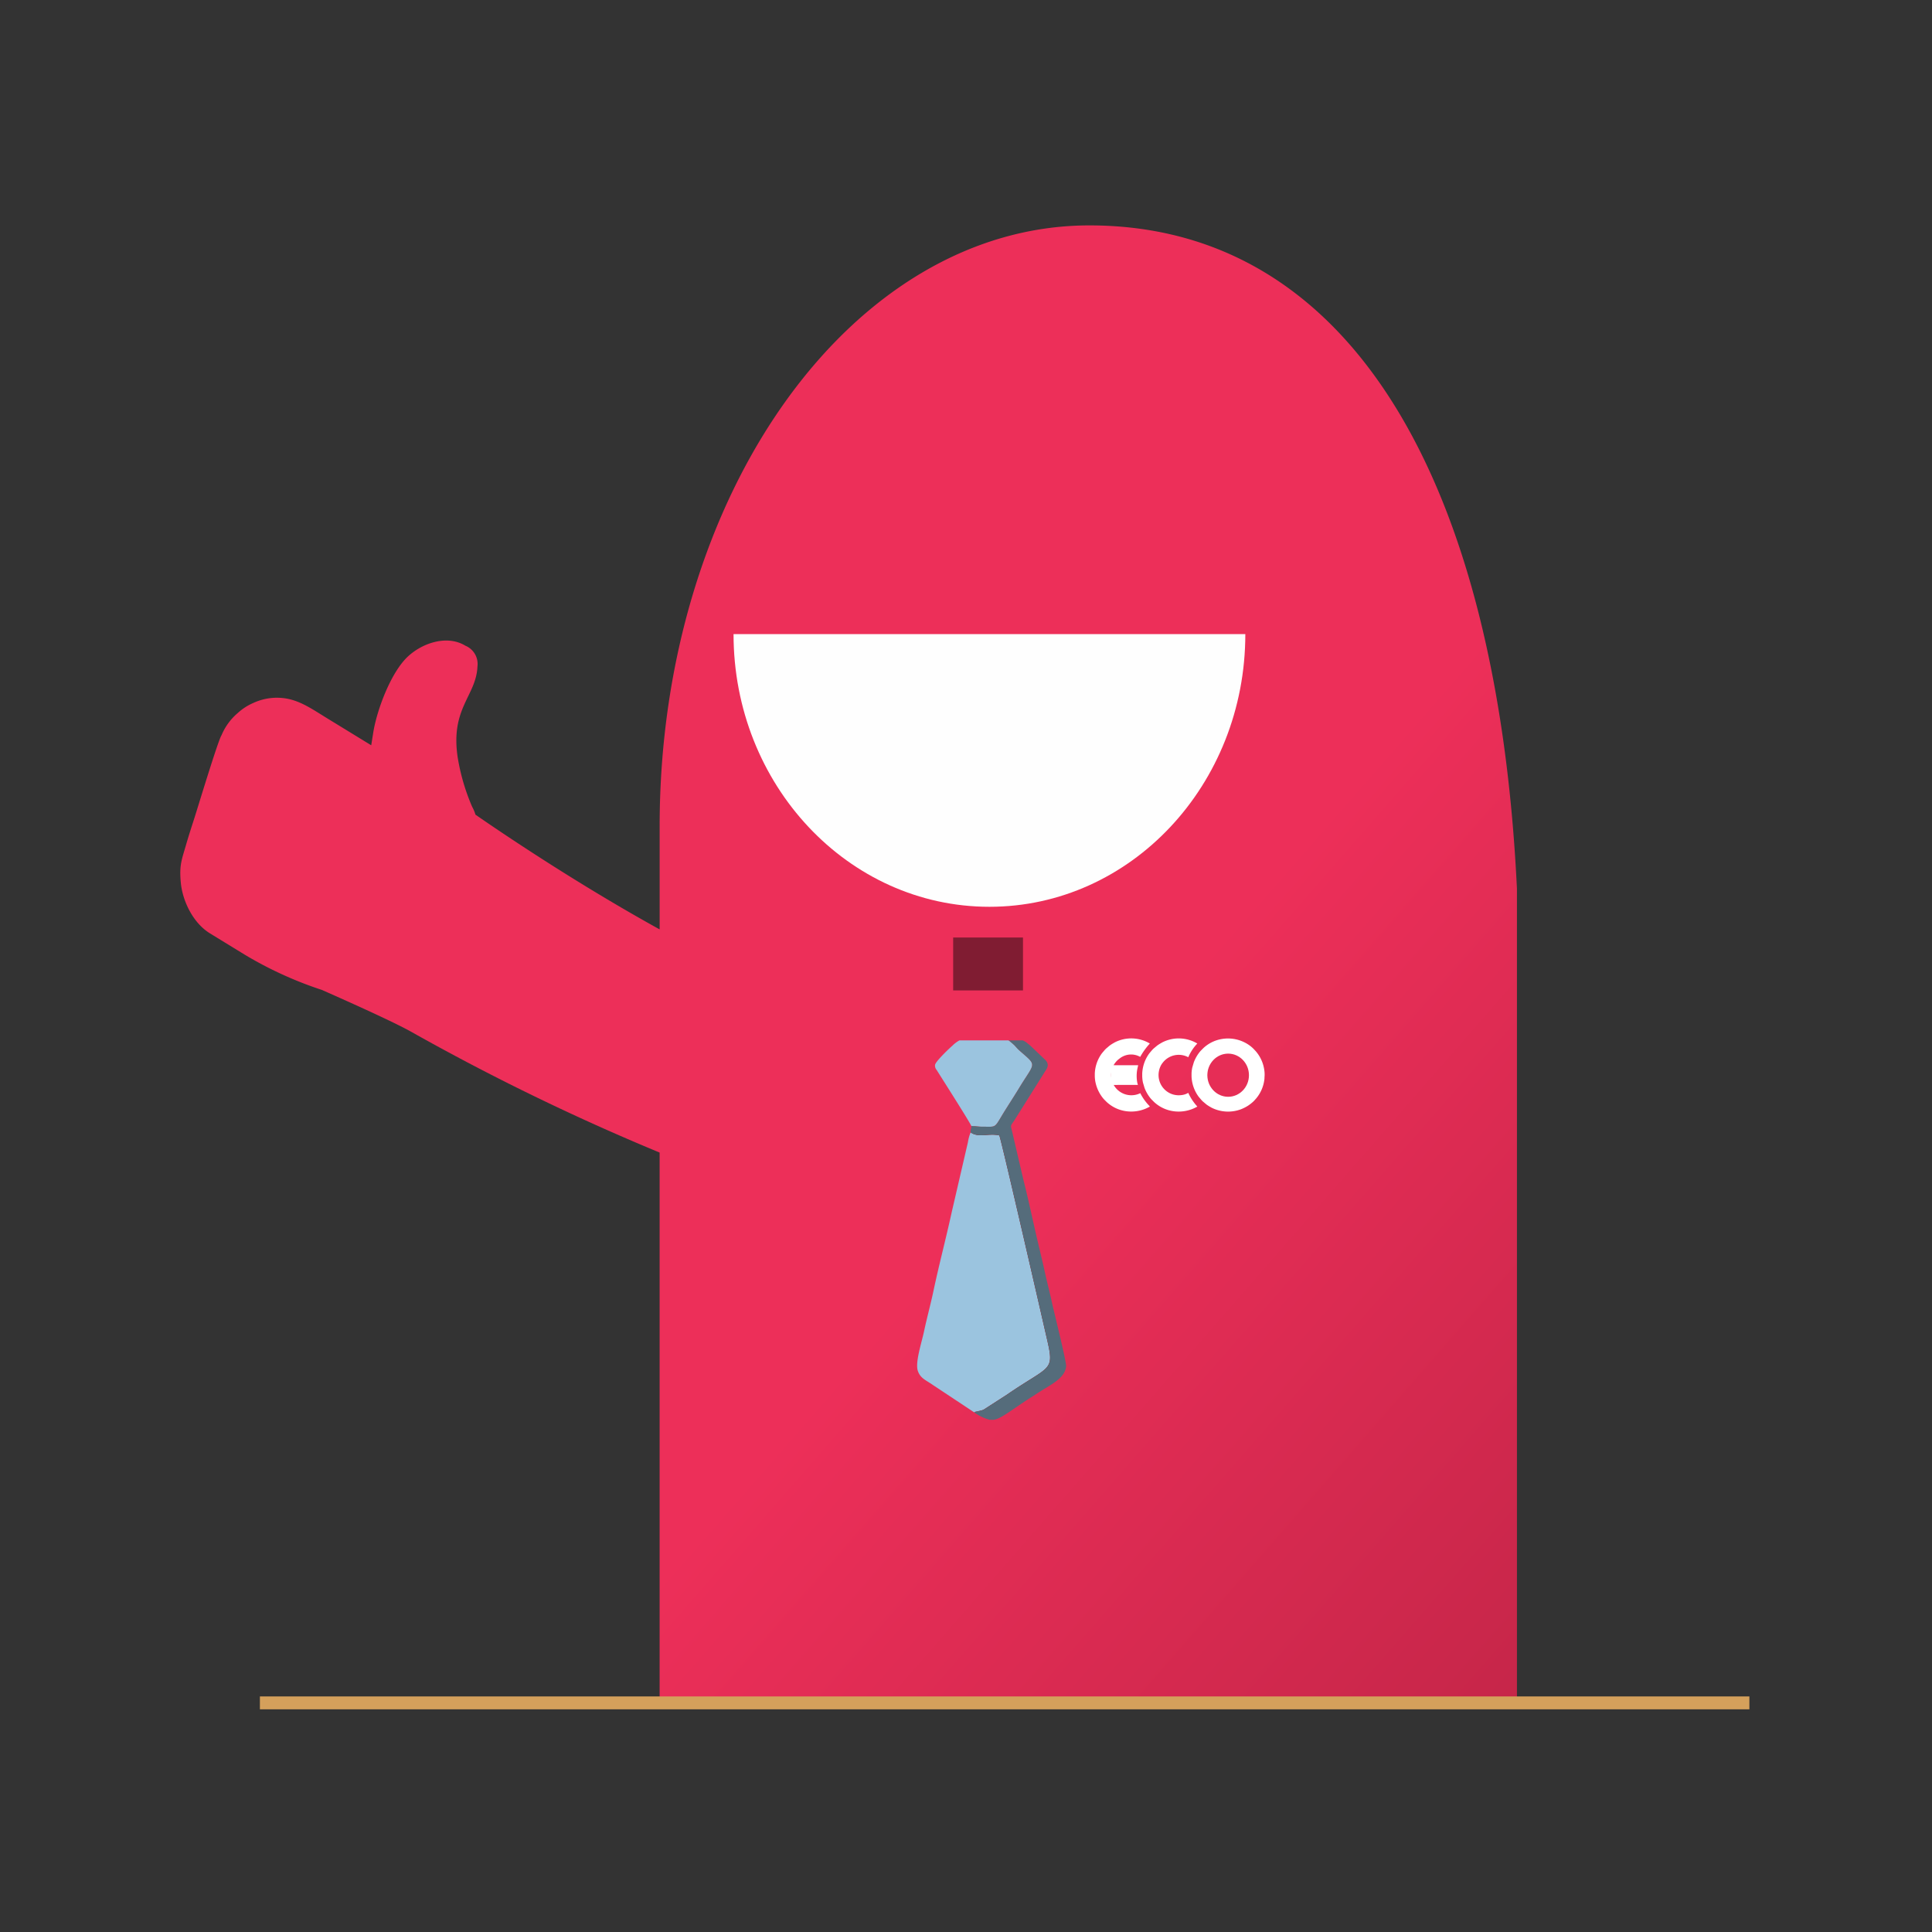
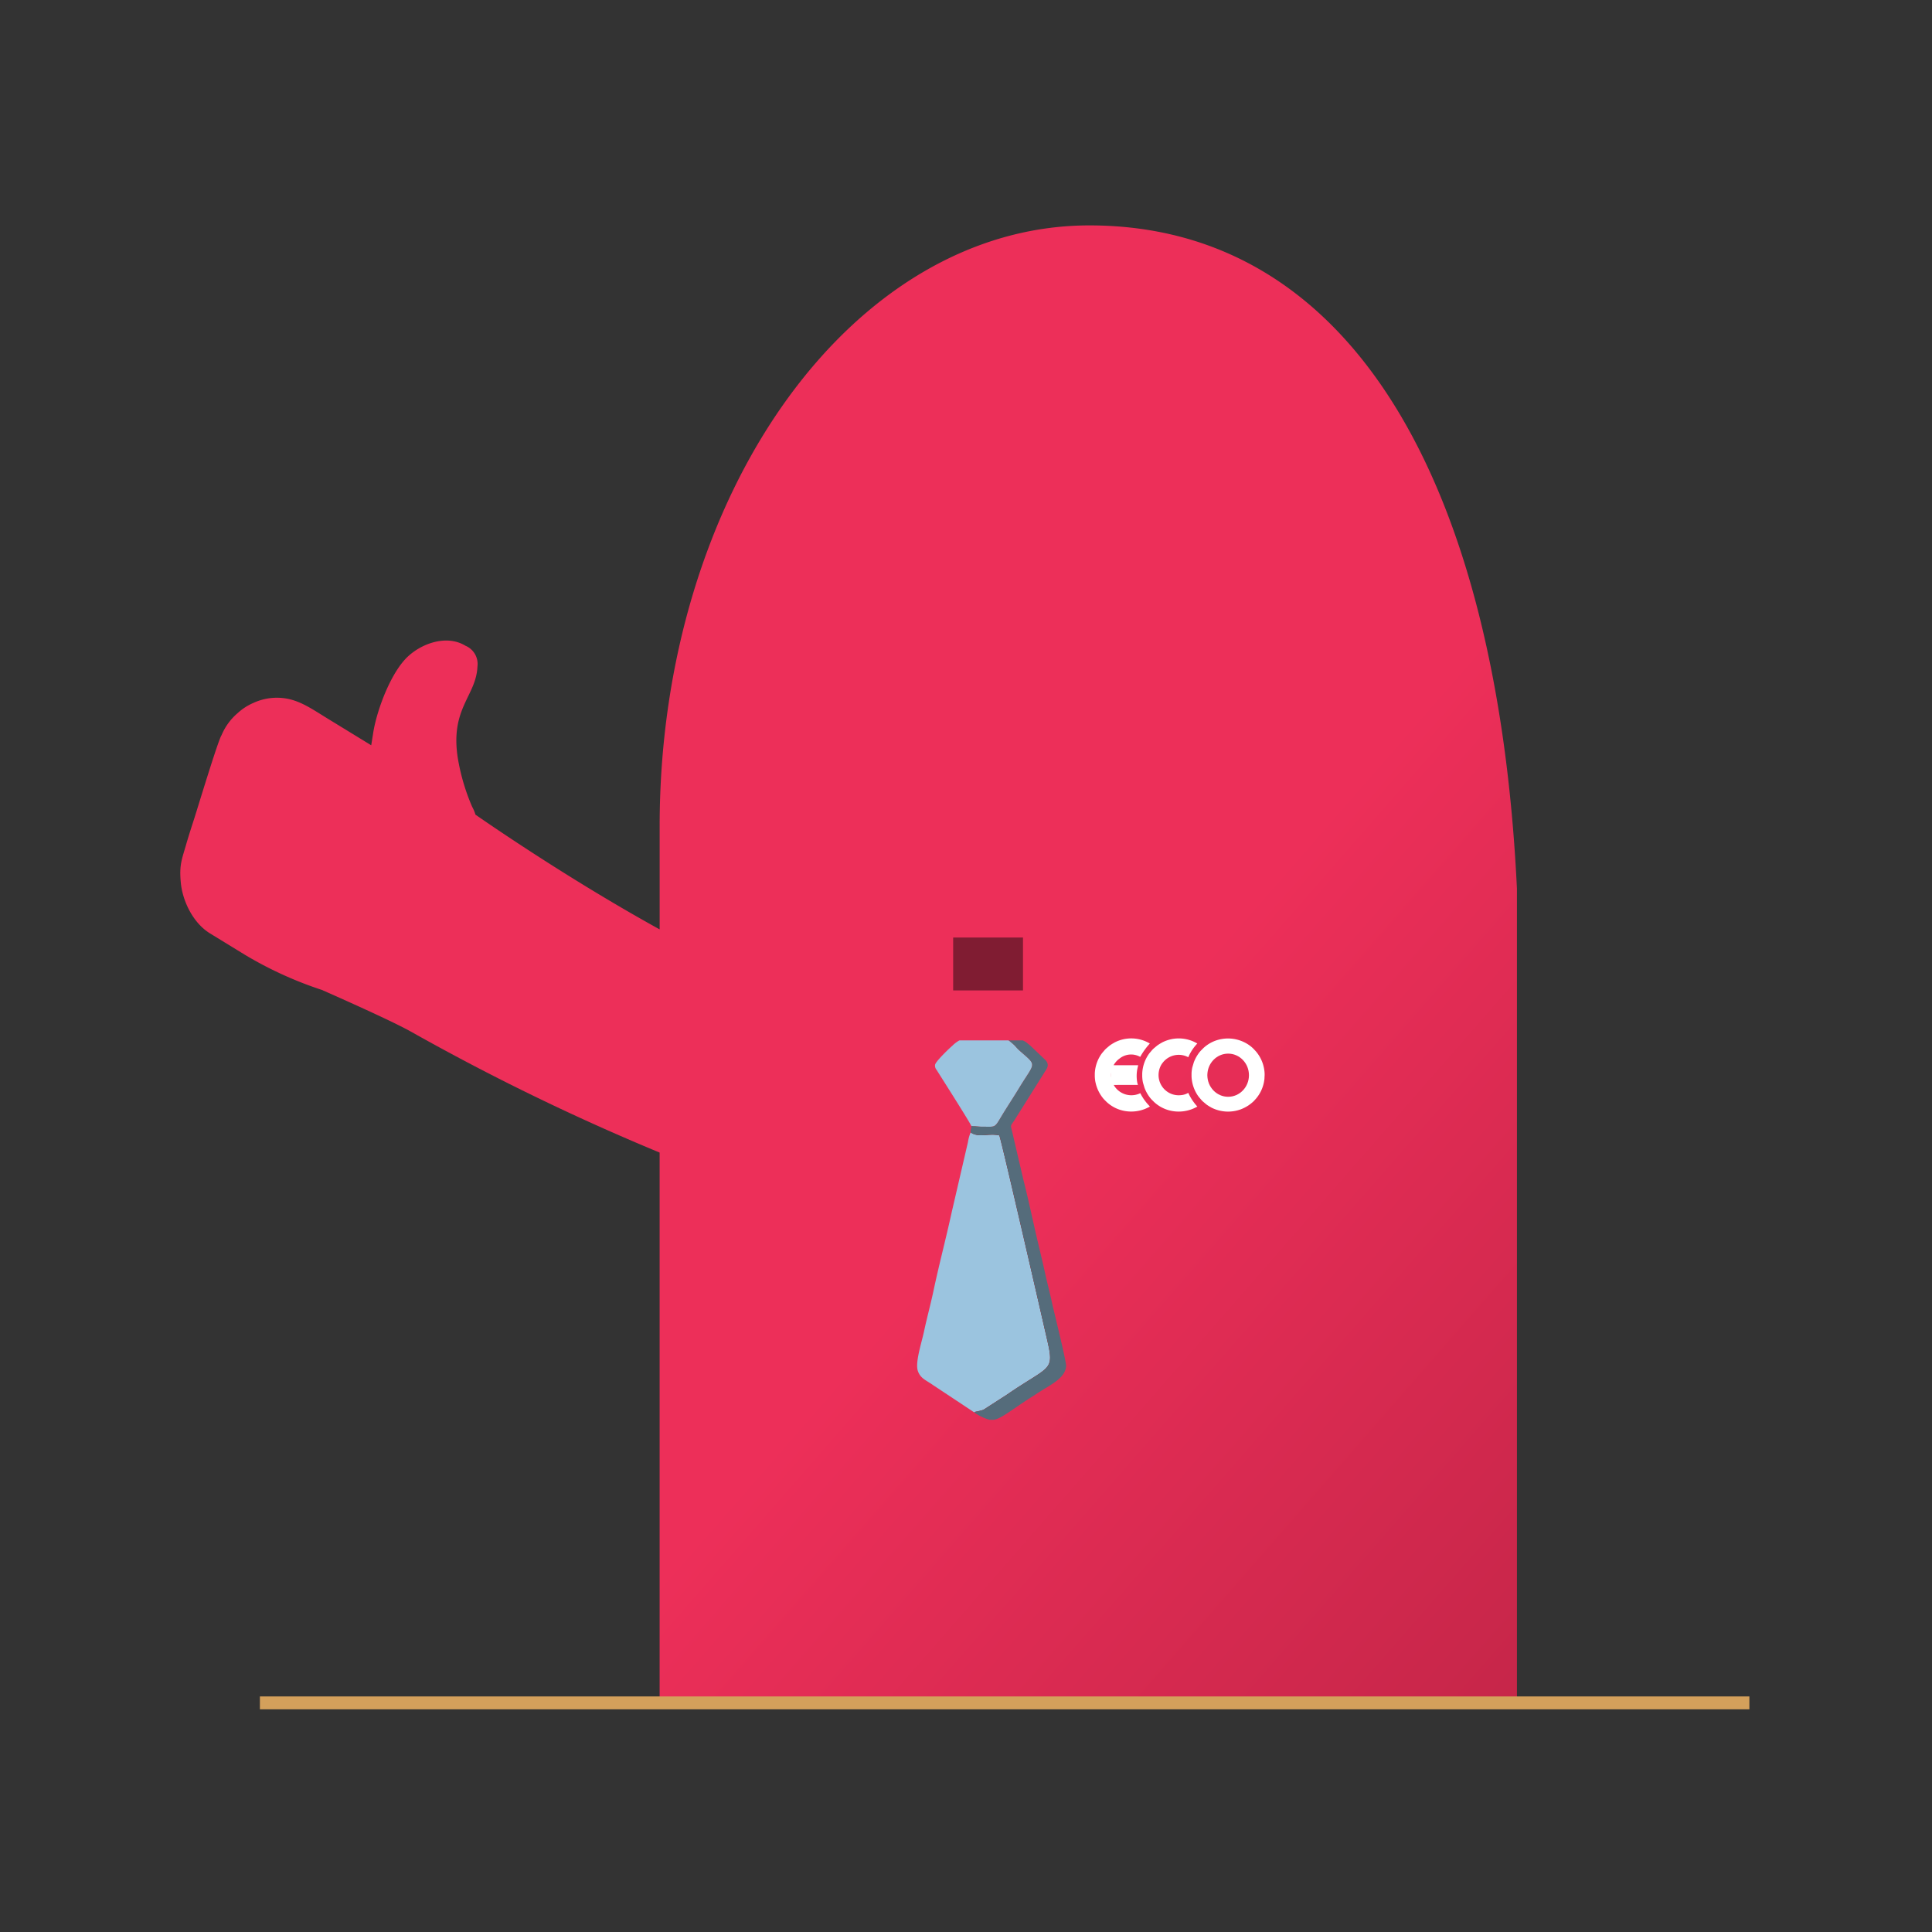
<svg xmlns="http://www.w3.org/2000/svg" width="300" height="300" viewBox="0 0 300 300">
  <rect x="0" y="0" width="300" height="300" fill="#333333" stroke="none" />
  <defs>
    <linearGradient id="linear-gradient" x1="0.642" y1="0.621" x2="1.415" y2="1.376" gradientUnits="objectBoundingBox">
      <stop offset="0" stop-color="#ed2f59" />
      <stop offset="1" stop-color="#9c1c38" />
    </linearGradient>
    <clipPath id="clip-Avatar_Funcionário_ECO_19">
      <rect width="300" height="300" />
    </clipPath>
  </defs>
  <g id="Avatar_Funcionário_ECO_19" data-name="Avatar Funcionário ECO 19" clip-path="url(#clip-Avatar_Funcionário_ECO_19)">
    <g id="Grupo_916" data-name="Grupo 916" transform="translate(16.146 -16.002)">
      <path id="União_4" data-name="União 4" d="M74.426,229.424V143.969a357.716,357.716,0,0,1-38.762-18.859c-2.592-1.424-8.537-4.121-13.686-6.395a59.151,59.151,0,0,1-12-5.488l-5.367-3.289c-2.684-1.648-4.281-5.1-4.537-7.9-.256-2.768.16-3.562.861-6.012.391-1.348.867-2.8,1.283-4.1.607-1.908,3.465-11.35,4.131-12.682L6.4,79.16a9.191,9.191,0,0,1,2.547-3.467A8.558,8.558,0,0,1,11.3,74.17a8.728,8.728,0,0,1,5.344-.67c2.211.449,3.906,1.656,6.338,3.148C25.2,78,27.422,79.371,29.643,80.725l.342-2.143c.611-3.543,2.771-9.3,5.43-11.711,2.314-2.1,6.09-3.3,8.857-1.6a3.061,3.061,0,0,1,1.869,3.2c-.186,4.613-4.25,6.471-3.062,14.189a32.412,32.412,0,0,0,2.236,7.613A6.122,6.122,0,0,1,45.83,91.5c3.75,2.6,15.561,10.619,28.6,17.816V93.307C74.426,41.771,104.309,0,141.166,0c40.7,0,63.361,40,66.385,103.012V229.424Z" transform="translate(11.854 51.002)" fill="url(#linear-gradient)" />
-       <path id="Caminho_1603" data-name="Caminho 1603" d="M91.9,44.96H131.64c0,23.389-17.785,42.346-39.735,42.346S52.17,68.349,52.17,44.96Z" transform="translate(45.588 69.502)" fill="#fefefe" fill-rule="evenodd" />
      <path id="Caminho_1604" data-name="Caminho 1604" d="M76.33,86.555H87.171V78.34H76.33Z" transform="translate(55.531 83.24)" fill="#801c32" fill-rule="evenodd" />
      <g id="Grupo_876" data-name="Grupo 876">
        <path id="Caminho_699" data-name="Caminho 699" d="M12.757.341,8.164,0,2.126,19.22,8.164,51.2,0,55.959l2.126,1.616L13.777,51.2,9.015,13.523l5.953-9.355Z" transform="matrix(0.996, -0.087, 0.087, 0.996, 129.867, 178.561)" fill="#b20000" />
        <path id="Caminho_682" data-name="Caminho 682" d="M8.861,43.459,2.019,38.924c-.84-.547-1.554-.867-1.907-1.89-.453-1.312.584-4.382.968-6.2C1.5,28.847,2.1,26.647,2.519,24.675,3.4,20.5,4.467,16.513,5.375,12.343L7.886,1.507A6.618,6.618,0,0,1,8.3,0c1.379.871,2.705.069,4.462.451.422,1.14,6.751,28.8,7.462,31.9,1.1,4.814.36,3.788-6.278,8.354l-3.569,2.3c-.57.3-1.216.225-1.516.452Z" transform="translate(126.268 191.855)" fill="#9bc4df" fill-rule="evenodd" />
        <path id="Caminho_683" data-name="Caminho 683" d="M.561,57.761c.3-.226.946-.15,1.516-.452l3.569-2.3c6.639-4.567,7.382-3.54,6.278-8.354-.711-3.1-7.04-30.757-7.462-31.9-1.756-.383-3.083.42-4.462-.451,0-.581.1-.541.115-1,.4-.039,1.064.1,1.611.1,2.251-.01,1.918.289,3.188-1.817.85-1.41,1.732-2.723,2.569-4.107,2.569-4.245,2.938-3.393.064-5.938-.341-.3-.467-.5-.785-.822A8.162,8.162,0,0,0,5.873,0H8.08a2.335,2.335,0,0,1,.83.526,4.069,4.069,0,0,1,.442.364l2.3,2.192c.71.823.1,1.4-.292,2.06L6.789,12.427c-.66.981-.59.622-.276,2l1.7,7.273c.817,3.217,1.482,6.452,2.231,9.62.384,1.625.746,3.1,1.108,4.76s.778,3.177,1.131,4.853c.2.936,2.216,9,2.151,9.677-.189,1.934-2.5,2.876-4.6,4.274-.6.4-1.2.758-1.818,1.173-2.631,1.765-3.8,2.689-4.813,2.854h-.66A7.259,7.259,0,0,1,.561,57.761Z" transform="translate(134.568 177.553)" fill="#556c7b" fill-rule="evenodd" />
        <path id="Caminho_684" data-name="Caminho 684" d="M5.643,13.3C5.4,12.678.881,5.6.251,4.586A1,1,0,0,1,.006,3.81C.053,3.3,2.232,1.219,2.686.839A4.776,4.776,0,0,1,3.793,0H11.4a8.161,8.161,0,0,1,.888.72c.319.321.445.52.785.822,2.874,2.545,2.5,1.694-.064,5.938-.837,1.383-1.719,2.7-2.569,4.107C9.171,13.693,9.5,13.394,7.254,13.4c-.547,0-1.206-.14-1.611-.1Z" transform="translate(129.041 177.553)" fill="#9bc4df" fill-rule="evenodd" />
      </g>
      <path id="Caminho_1600" data-name="Caminho 1600" d="M-4652.871-10928.68h231.287" transform="translate(4677.082 11209.104)" fill="none" stroke="#d4a05b" stroke-width="2" />
      <g id="Layer_x0020_1" transform="translate(153.854 177.256)">
        <g id="_1760702271280" transform="translate(0 0)">
          <g id="Grupo_429" data-name="Grupo 429" transform="translate(7.364 0.002)">
            <path id="Caminho_822" data-name="Caminho 822" d="M38.807,5.3c.054-.078.107-.143.165-.216a3.13,3.13,0,0,1,3.9-.765,7.18,7.18,0,0,1,1.4-2.13,5.631,5.631,0,0,0-5.44-.176c-.071.036-.1.06-.172.1a5.978,5.978,0,0,0-.638.408L37.451,3l-.018.02-.114.114-.02.018-.446.524a5.294,5.294,0,0,0-.386.584,5.683,5.683,0,0,0-.747,2.59v.457c.007.17.02.343.04.52.016.12.045.3.074.422s.228.761.228.781a5.8,5.8,0,0,0,.995,1.724.928.928,0,0,1,.089.1l.02.02.437.437.02.018c.051.033.08.074.134.114a5.532,5.532,0,0,0,2.681,1.236,5.786,5.786,0,0,0,3.839-.7c-.036-.04-.071-.08-.107-.125a8,8,0,0,1-1.3-2.005,2.65,2.65,0,0,1-1.093.352,3.2,3.2,0,0,1-1.358-.129,3.1,3.1,0,0,1-.531-.23A3.145,3.145,0,0,1,38.3,6.562,3.1,3.1,0,0,1,38.8,5.3Z" transform="translate(-35.72 -1.407)" fill="none" fill-rule="evenodd" />
            <path id="_1" d="M38.807,5.3c.054-.078.107-.143.165-.216a3.13,3.13,0,0,1,3.9-.765,7.18,7.18,0,0,1,1.4-2.13,5.631,5.631,0,0,0-5.44-.176c-.071.036-.1.06-.172.1a5.978,5.978,0,0,0-.638.408L37.451,3l-.018.02-.114.114-.02.018-.446.524a5.294,5.294,0,0,0-.386.584,5.683,5.683,0,0,0-.747,2.59v.457c.007.17.02.343.04.52.016.12.045.3.074.422s.228.761.228.781a5.8,5.8,0,0,0,.995,1.724.928.928,0,0,1,.089.1l.02.02.437.437.02.018c.051.033.08.074.134.114a5.532,5.532,0,0,0,2.681,1.236,5.786,5.786,0,0,0,3.839-.7c-.036-.04-.071-.08-.107-.125a8,8,0,0,1-1.3-2.005,2.65,2.65,0,0,1-1.093.352,3.2,3.2,0,0,1-1.358-.129,3.1,3.1,0,0,1-.531-.23A3.145,3.145,0,0,1,38.3,6.562,3.1,3.1,0,0,1,38.8,5.3Z" transform="translate(-35.72 -1.407)" fill="#fff" fill-rule="evenodd" />
          </g>
          <g id="Grupo_430" data-name="Grupo 430" transform="translate(15.021 0.004)">
            <path id="Caminho_823" data-name="Caminho 823" d="M73.985,7.939,74,7.961a2.676,2.676,0,0,0,.134.4l.018.022a2.555,2.555,0,0,0,.27.488c.054.078.107.143.165.216a2.942,2.942,0,0,0,.589.551,3.145,3.145,0,0,0,4.838-1.653,3.68,3.68,0,0,0,.12-.64,3.217,3.217,0,0,0-.578-2.088,2.993,2.993,0,0,0-.451-.5,2.83,2.83,0,0,0-.564-.4A3.065,3.065,0,0,0,77.4,3.974a3.2,3.2,0,0,0-1.358.129,3.1,3.1,0,0,0-.531.23,3.145,3.145,0,0,0-1.595,3.276c.018.112.06.234.069.33ZM71.342,6.864v.457a5.667,5.667,0,0,0,.747,2.59,5,5,0,0,0,.386.584l.446.524.02.018.114.114.018.02.567.48a5.978,5.978,0,0,0,.638.408c.071.036.1.06.172.1a5.708,5.708,0,0,0,4.528.261,6.139,6.139,0,0,0,1.044-.515,3.738,3.738,0,0,0,.317-.214c.1-.071.2-.143.29-.223a4.312,4.312,0,0,0,.54-.506c.08-.1.163-.178.248-.285a5.608,5.608,0,0,0,1.238-2.944c.02-.161.009-.328.029-.484a4.756,4.756,0,0,0-.051-.968A5.66,5.66,0,0,0,81.321,3.4l-.256-.277a4.9,4.9,0,0,0-.841-.718,5.719,5.719,0,0,0-4.164-.912,5.532,5.532,0,0,0-2.681,1.236c-.051.04-.083.08-.134.114l-.02.02-.437.437-.02.02a.928.928,0,0,1-.089.1,5.8,5.8,0,0,0-.995,1.724c0,.02-.2.676-.228.781s-.058.3-.074.422c-.022.176-.036.348-.042.52Z" transform="translate(-71.34 -1.417)" fill="none" fill-rule="evenodd" />
            <path id="_1_0" d="M73.985,7.939,74,7.961a2.676,2.676,0,0,0,.134.4l.018.022a2.555,2.555,0,0,0,.27.488c.054.078.107.143.165.216a2.942,2.942,0,0,0,.589.551,3.145,3.145,0,0,0,4.838-1.653,3.68,3.68,0,0,0,.12-.64,3.217,3.217,0,0,0-.578-2.088,2.993,2.993,0,0,0-.451-.5,2.83,2.83,0,0,0-.564-.4A3.065,3.065,0,0,0,77.4,3.974a3.2,3.2,0,0,0-1.358.129,3.1,3.1,0,0,0-.531.23,3.145,3.145,0,0,0-1.595,3.276c.018.112.06.234.069.33ZM71.342,6.864v.457a5.667,5.667,0,0,0,.747,2.59,5,5,0,0,0,.386.584l.446.524.02.018.114.114.018.02.567.48a5.978,5.978,0,0,0,.638.408c.071.036.1.06.172.1a5.708,5.708,0,0,0,4.528.261,6.139,6.139,0,0,0,1.044-.515,3.738,3.738,0,0,0,.317-.214c.1-.071.2-.143.29-.223a4.312,4.312,0,0,0,.54-.506c.08-.1.163-.178.248-.285a5.608,5.608,0,0,0,1.238-2.944c.02-.161.009-.328.029-.484a4.756,4.756,0,0,0-.051-.968A5.66,5.66,0,0,0,81.321,3.4l-.256-.277a4.9,4.9,0,0,0-.841-.718,5.719,5.719,0,0,0-4.164-.912,5.532,5.532,0,0,0-2.681,1.236c-.051.04-.083.08-.134.114l-.02.02-.437.437-.02.02a.928.928,0,0,1-.089.1,5.8,5.8,0,0,0-.995,1.724c0,.02-.2.676-.228.781s-.058.3-.074.422c-.022.176-.036.348-.042.52Z" transform="translate(-71.34 -1.417)" fill="#fff" fill-rule="evenodd" />
            <ellipse id="Elipse_13" data-name="Elipse 13" cx="3.23" cy="3.351" rx="3.23" ry="3.351" transform="translate(2.456 2.348)" fill="#e62d56" />
          </g>
          <g id="Grupo_431" data-name="Grupo 431">
-             <path id="Caminho_824" data-name="Caminho 824" d="M4.053,6.222,4.071,6.2A2.676,2.676,0,0,1,4.2,5.8l.02-.022a2.556,2.556,0,0,1,.27-.488c.054-.078.107-.143.165-.216a2.942,2.942,0,0,1,.589-.551A2.864,2.864,0,0,1,8.46,4.257,10.989,10.989,0,0,1,9.955,2.181,5.631,5.631,0,0,0,4.515,2c-.071.036-.1.06-.172.1a5.978,5.978,0,0,0-.638.408l-.567.48-.018.02-.114.114-.018.018-.446.524a5.3,5.3,0,0,0-.386.584,5.683,5.683,0,0,0-.747,2.59V7.3c.007.17.02.343.042.52a3.875,3.875,0,0,0,.074.422,5.812,5.812,0,0,0,1.222,2.5.928.928,0,0,1,.089.1l.018.02.437.437.02.018c.051.033.08.074.134.114a5.532,5.532,0,0,0,2.681,1.236,5.786,5.786,0,0,0,3.839-.7c-.036-.04-.071-.08-.107-.125a8.163,8.163,0,0,1-1.39-1.956l-.089.049A3.142,3.142,0,0,1,3.988,7.6a3.167,3.167,0,0,1,0-1.046c.018-.112.06-.236.069-.332Z" transform="translate(-1.41 -1.397)" fill="none" fill-rule="evenodd" />
+             <path id="Caminho_824" data-name="Caminho 824" d="M4.053,6.222,4.071,6.2A2.676,2.676,0,0,1,4.2,5.8l.02-.022a2.556,2.556,0,0,1,.27-.488c.054-.078.107-.143.165-.216a2.942,2.942,0,0,1,.589-.551A2.864,2.864,0,0,1,8.46,4.257,10.989,10.989,0,0,1,9.955,2.181,5.631,5.631,0,0,0,4.515,2c-.071.036-.1.06-.172.1a5.978,5.978,0,0,0-.638.408a5.3,5.3,0,0,0-.386.584,5.683,5.683,0,0,0-.747,2.59V7.3c.007.17.02.343.042.52a3.875,3.875,0,0,0,.074.422,5.812,5.812,0,0,0,1.222,2.5.928.928,0,0,1,.089.1l.018.02.437.437.02.018c.051.033.08.074.134.114a5.532,5.532,0,0,0,2.681,1.236,5.786,5.786,0,0,0,3.839-.7c-.036-.04-.071-.08-.107-.125a8.163,8.163,0,0,1-1.39-1.956l-.089.049A3.142,3.142,0,0,1,3.988,7.6a3.167,3.167,0,0,1,0-1.046c.018-.112.06-.236.069-.332Z" transform="translate(-1.41 -1.397)" fill="none" fill-rule="evenodd" />
            <path id="_1_1" d="M4.053,6.222,4.071,6.2A2.676,2.676,0,0,1,4.2,5.8l.02-.022a2.556,2.556,0,0,1,.27-.488c.054-.078.107-.143.165-.216a2.942,2.942,0,0,1,.589-.551A2.864,2.864,0,0,1,8.46,4.257,10.989,10.989,0,0,1,9.955,2.181,5.631,5.631,0,0,0,4.515,2c-.071.036-.1.06-.172.1a5.978,5.978,0,0,0-.638.408l-.567.48-.018.02-.114.114-.018.018-.446.524a5.3,5.3,0,0,0-.386.584,5.683,5.683,0,0,0-.747,2.59V7.3c.007.17.02.343.042.52a3.875,3.875,0,0,0,.074.422,5.812,5.812,0,0,0,1.222,2.5.928.928,0,0,1,.089.1l.018.02.437.437.02.018c.051.033.08.074.134.114a5.532,5.532,0,0,0,2.681,1.236,5.786,5.786,0,0,0,3.839-.7c-.036-.04-.071-.08-.107-.125a8.163,8.163,0,0,1-1.39-1.956l-.089.049A3.142,3.142,0,0,1,3.988,7.6a3.167,3.167,0,0,1,0-1.046c.018-.112.06-.236.069-.332Z" transform="translate(-1.41 -1.397)" fill="#fff" fill-rule="evenodd" />
          </g>
          <path id="Caminho_825" data-name="Caminho 825" d="M13.91,20v3.067l4.193-.009a3.213,3.213,0,0,1-.145-.654,5.792,5.792,0,0,1,.027-1.655c.027-.154.125-.591.163-.743L13.91,20Z" transform="translate(-11.41 -15.851)" fill="#fff" fill-rule="evenodd" />
        </g>
      </g>
    </g>
  </g>
</svg>